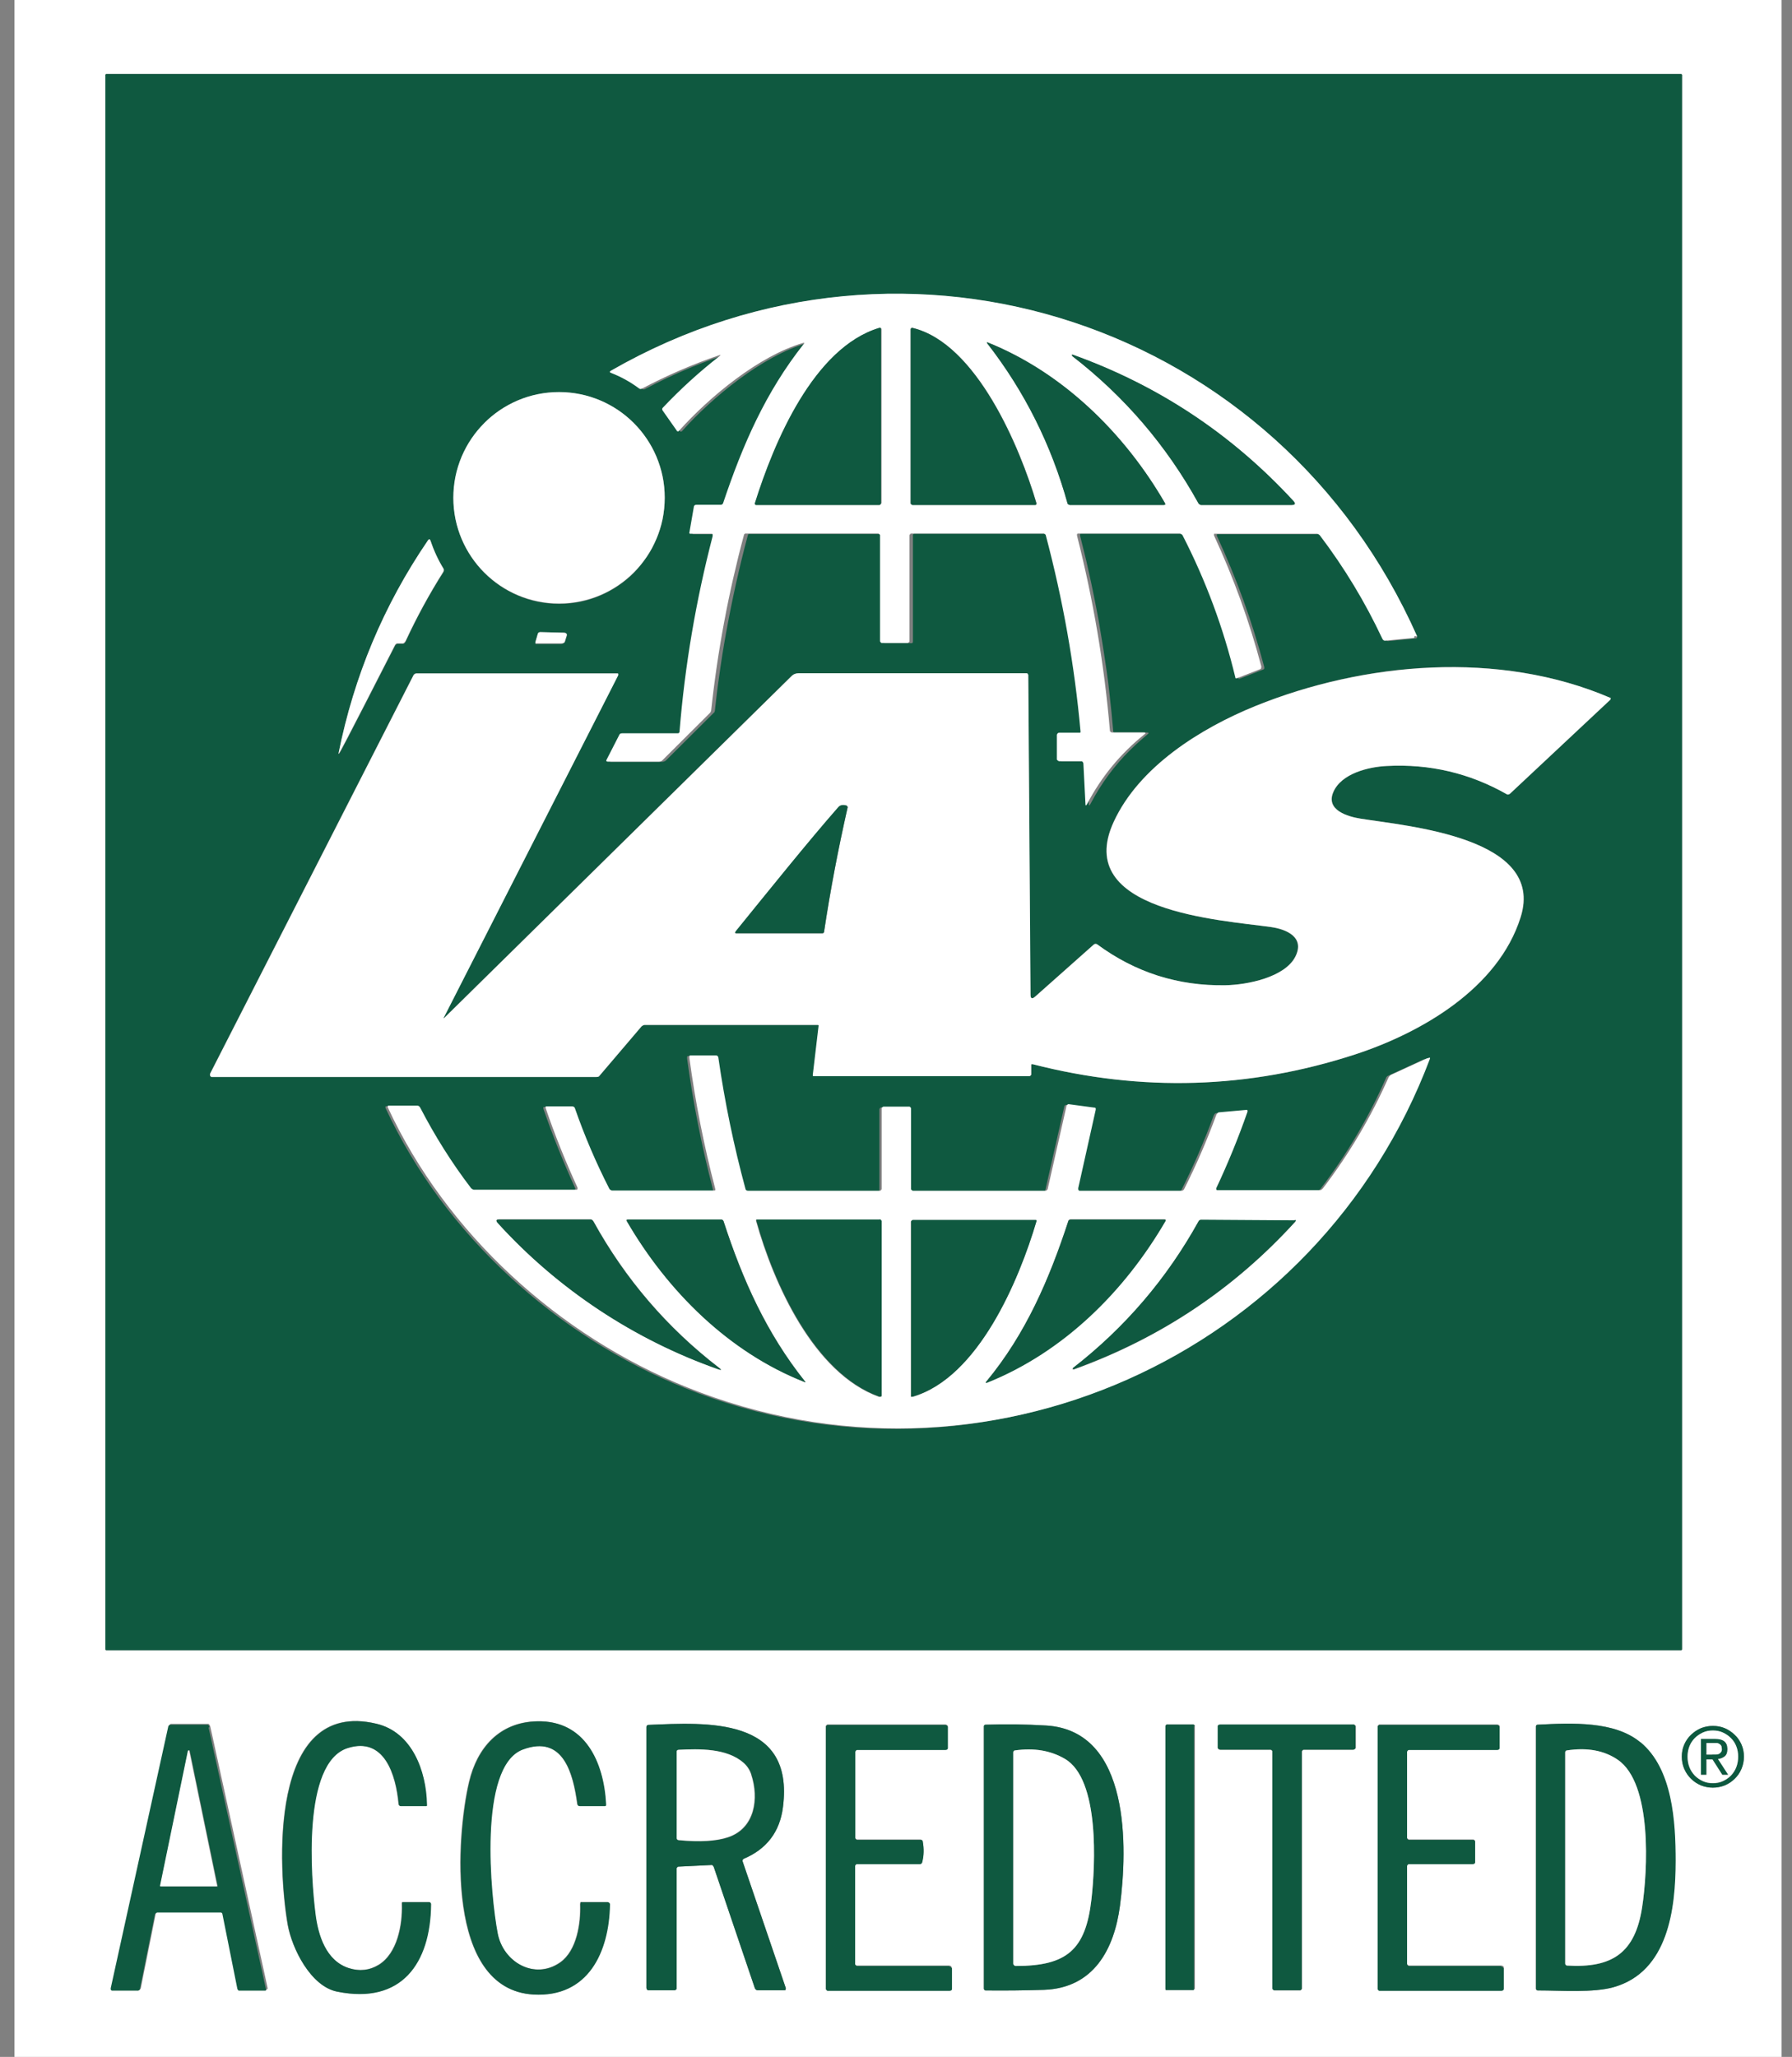
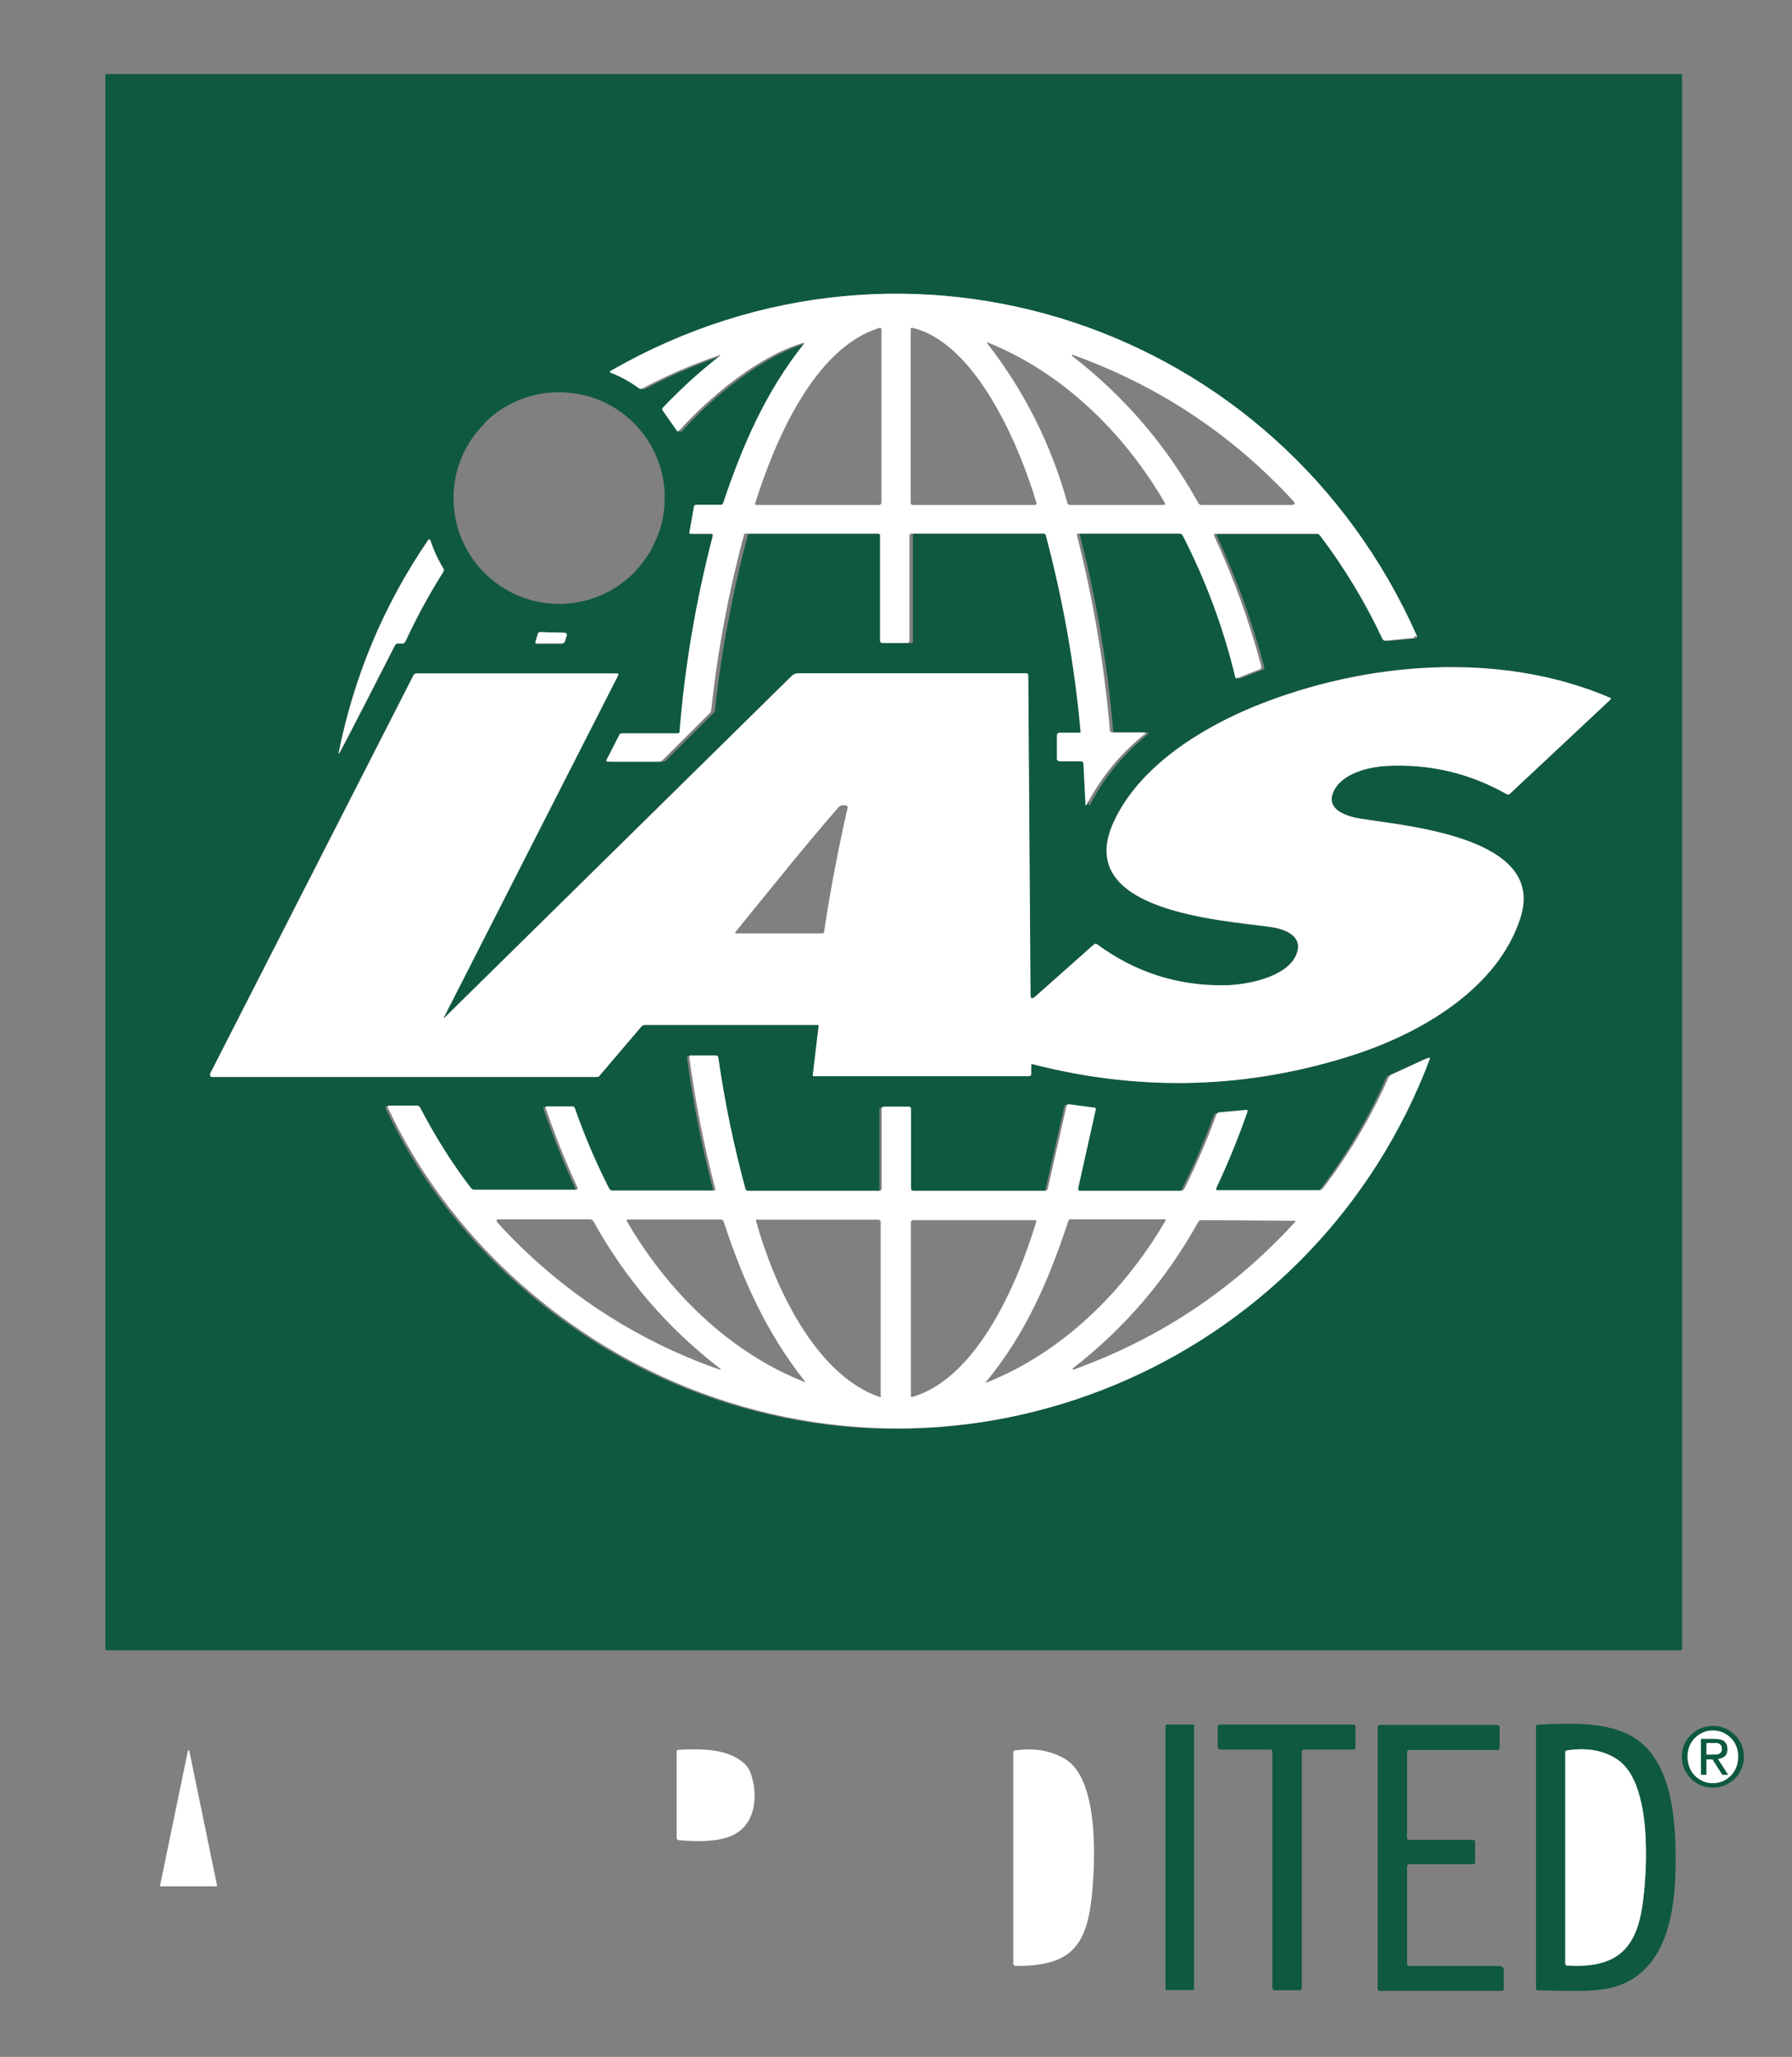
<svg xmlns="http://www.w3.org/2000/svg" width="61" height="70" viewBox="0 0 61 70" fill="none">
  <rect x="0" y="0" width="61" height="70" fill="#808080" stroke="none" />
  <g clip-path="url(#clip0_147_1105)">
-     <path d="M0.493 0V70H60.644V0H0.493ZM59.279 60.2C59.223 60.326 59.146 60.438 59.048 60.536C58.95 60.634 58.845 60.704 58.712 60.76C58.586 60.809 58.446 60.837 58.306 60.837C58.166 60.837 58.026 60.809 57.9 60.76C57.774 60.704 57.662 60.634 57.564 60.536C57.466 60.445 57.389 60.333 57.333 60.2C57.277 60.074 57.249 59.934 57.249 59.78C57.249 59.626 57.277 59.493 57.333 59.367C57.389 59.241 57.466 59.129 57.564 59.038C57.662 58.947 57.774 58.87 57.9 58.814C58.026 58.758 58.166 58.737 58.306 58.737C58.446 58.737 58.586 58.765 58.712 58.814C58.838 58.87 58.95 58.94 59.048 59.038C59.146 59.129 59.223 59.241 59.279 59.367C59.335 59.493 59.363 59.633 59.363 59.78C59.363 59.927 59.335 60.074 59.279 60.2ZM3.587 56.133V2.548C3.587 2.548 3.601 2.52 3.615 2.52H57.228C57.228 2.52 57.256 2.534 57.256 2.548V56.133C57.256 56.133 57.242 56.161 57.228 56.161H3.615C3.615 56.161 3.587 56.147 3.587 56.133ZM9.082 67.704C9.082 67.704 9.082 67.704 9.082 67.711C9.082 67.711 9.082 67.711 9.075 67.718C9.075 67.718 9.068 67.718 9.061 67.725C9.061 67.725 9.054 67.725 9.047 67.725H8.158C8.158 67.725 8.116 67.697 8.109 67.669L7.598 65.114C7.598 65.114 7.57 65.065 7.556 65.065H5.386C5.344 65.065 5.309 65.086 5.302 65.121L4.791 67.669C4.791 67.669 4.763 67.725 4.735 67.725H3.846C3.846 67.725 3.804 67.704 3.797 67.676C3.797 67.676 3.797 67.662 3.797 67.655C3.797 67.655 3.797 67.641 3.797 67.634L5.757 58.723C5.757 58.723 5.792 58.667 5.82 58.667H7.101C7.101 58.667 7.143 58.702 7.157 58.751L9.11 67.655C9.11 67.655 9.11 67.676 9.11 67.683L9.082 67.704ZM14.661 64.806C14.64 66.815 13.653 68.215 11.469 67.774C10.573 67.592 9.936 66.304 9.789 65.506C9.467 63.658 9.103 57.771 12.813 58.66C14.017 58.947 14.5 60.256 14.521 61.404C14.521 61.404 14.521 61.411 14.521 61.418C14.521 61.418 14.521 61.425 14.521 61.432C14.521 61.432 14.521 61.432 14.521 61.439C14.521 61.439 14.521 61.439 14.521 61.446C14.521 61.453 14.507 61.46 14.5 61.46C14.5 61.46 14.493 61.46 14.486 61.46H13.625C13.625 61.46 13.562 61.432 13.562 61.397C13.471 60.382 13.072 59.087 11.819 59.486C10.265 59.983 10.573 63.91 10.727 65.128C10.818 65.856 11.077 66.724 11.868 66.976C12.232 67.095 12.575 67.053 12.883 66.864C13.52 66.479 13.695 65.506 13.674 64.806C13.674 64.806 13.674 64.792 13.674 64.785C13.674 64.778 13.674 64.764 13.674 64.757C13.674 64.743 13.688 64.729 13.695 64.729H14.605C14.605 64.729 14.605 64.729 14.612 64.729C14.633 64.729 14.647 64.764 14.647 64.799L14.661 64.806ZM20.751 64.806C20.723 66.43 20.016 67.977 18.147 67.872C15.137 67.697 15.529 62.461 15.963 60.634C16.236 59.479 16.992 58.604 18.273 58.576C19.911 58.541 20.541 59.962 20.618 61.383C20.618 61.397 20.618 61.404 20.618 61.418C20.618 61.418 20.618 61.432 20.618 61.439C20.611 61.453 20.597 61.46 20.583 61.46H19.722C19.687 61.46 19.652 61.432 19.645 61.39C19.505 60.361 19.169 59.01 17.783 59.535C16.25 60.109 16.691 64.554 16.929 65.786C17.118 66.78 18.196 67.389 19.064 66.78C19.631 66.381 19.764 65.457 19.743 64.806C19.743 64.785 19.743 64.771 19.75 64.757C19.75 64.757 19.75 64.75 19.75 64.743C19.75 64.743 19.764 64.736 19.764 64.729C19.764 64.729 19.764 64.729 19.771 64.729H20.667C20.667 64.729 20.674 64.729 20.681 64.729C20.709 64.729 20.73 64.764 20.73 64.799L20.751 64.806ZM26.715 67.732H26.701H25.784C25.749 67.732 25.707 67.697 25.693 67.655L24.3 63.546C24.286 63.497 24.258 63.469 24.237 63.469L23.089 63.525C23.089 63.525 23.033 63.553 23.033 63.581V67.676C23.033 67.676 23.005 67.732 22.977 67.732H22.06C22.06 67.732 22.004 67.69 22.004 67.648V58.772C22.004 58.737 22.032 58.702 22.067 58.702C24.048 58.618 27.051 58.415 26.652 61.502C26.54 62.342 26.099 62.923 25.315 63.259C25.28 63.273 25.259 63.301 25.273 63.329L26.75 67.662C26.75 67.662 26.75 67.725 26.722 67.739L26.715 67.732ZM32.399 67.683C32.399 67.683 32.357 67.739 32.315 67.739H28.164C28.164 67.739 28.108 67.711 28.108 67.683V58.744C28.108 58.744 28.136 58.688 28.164 58.688H32.175C32.224 58.688 32.259 58.716 32.259 58.744V59.486C32.259 59.486 32.217 59.542 32.175 59.542H29.165C29.165 59.542 29.109 59.57 29.109 59.598V62.545C29.109 62.545 29.137 62.601 29.165 62.601H31.342C31.342 62.601 31.398 62.622 31.405 62.657C31.454 62.902 31.447 63.14 31.384 63.371C31.377 63.406 31.342 63.427 31.307 63.427H29.158C29.158 63.427 29.102 63.455 29.102 63.483V66.836C29.102 66.836 29.13 66.892 29.158 66.892H32.308C32.357 66.892 32.392 66.92 32.392 66.948V67.662L32.399 67.683ZM38.125 64.848C37.929 66.339 37.229 67.655 35.542 67.718C34.877 67.739 34.212 67.746 33.547 67.739C33.519 67.739 33.491 67.718 33.491 67.683V58.744C33.491 58.744 33.519 58.695 33.547 58.695C34.24 58.674 34.933 58.681 35.612 58.723C38.503 58.898 38.377 62.923 38.125 64.848ZM40.645 67.69C40.645 67.69 40.645 67.718 40.631 67.725C40.631 67.725 40.631 67.725 40.624 67.725H40.61H39.707C39.707 67.725 39.693 67.725 39.686 67.725C39.679 67.718 39.672 67.704 39.672 67.69V58.737C39.672 58.737 39.693 58.688 39.721 58.688H40.624C40.624 58.688 40.673 58.709 40.673 58.737V67.69H40.645ZM46.147 59.493C46.147 59.493 46.105 59.549 46.063 59.549H44.376C44.376 59.549 44.32 59.577 44.32 59.605V67.683C44.32 67.683 44.292 67.739 44.264 67.739H43.375C43.375 67.739 43.319 67.711 43.319 67.683V59.605C43.319 59.605 43.291 59.549 43.263 59.549H41.541C41.492 59.549 41.457 59.521 41.457 59.493V58.751C41.457 58.751 41.499 58.695 41.541 58.695H46.098C46.098 58.695 46.154 58.723 46.154 58.751V59.493H46.147ZM51.187 67.683C51.187 67.683 51.145 67.739 51.103 67.739H46.952C46.952 67.739 46.896 67.711 46.896 67.683V58.744C46.896 58.744 46.924 58.688 46.952 58.688H50.963C51.012 58.688 51.047 58.716 51.047 58.744V59.486C51.047 59.486 51.005 59.542 50.963 59.542H47.953C47.953 59.542 47.897 59.57 47.897 59.598V62.545C47.897 62.545 47.925 62.601 47.953 62.601H50.158C50.158 62.601 50.214 62.629 50.214 62.657V63.371C50.214 63.371 50.172 63.427 50.13 63.427H47.953C47.953 63.427 47.897 63.455 47.897 63.483V66.836C47.897 66.836 47.925 66.892 47.953 66.892H51.103C51.152 66.892 51.187 66.92 51.187 66.948V67.662V67.683ZM54.925 67.627C54.225 67.823 53.161 67.739 52.335 67.739C52.3 67.739 52.279 67.711 52.279 67.683V58.744C52.279 58.744 52.307 58.695 52.335 58.695C53.532 58.632 54.96 58.569 55.828 59.29C56.927 60.193 57.025 62.02 57.025 63.322C57.025 64.96 56.773 67.102 54.918 67.627H54.925Z" fill="white" />
    <path d="M57.235 2.52H3.615C3.615 2.52 3.587 2.534 3.587 2.548V56.133C3.587 56.133 3.601 56.161 3.615 56.161H57.228C57.228 56.161 57.256 56.147 57.256 56.133V2.548C57.256 2.548 57.242 2.52 57.228 2.52H57.235ZM20.8 12.614C30.915 6.811 43.529 11.032 48.24 21.658V21.672C48.24 21.679 48.24 21.693 48.233 21.7C48.233 21.7 48.233 21.707 48.226 21.714C48.226 21.714 48.212 21.721 48.205 21.728C48.205 21.728 48.191 21.728 48.184 21.728L47.239 21.819C47.239 21.819 47.176 21.798 47.155 21.756C46.574 20.51 45.86 19.334 45.027 18.235C44.999 18.2 44.964 18.179 44.943 18.179H41.45C41.45 18.179 41.436 18.179 41.429 18.179C41.429 18.179 41.429 18.186 41.422 18.193C41.422 18.193 41.422 18.193 41.422 18.2C41.422 18.2 41.422 18.207 41.422 18.214C41.422 18.214 41.422 18.214 41.422 18.221C41.422 18.221 41.422 18.228 41.422 18.235C42.087 19.67 42.626 21.154 43.032 22.687C43.046 22.729 43.032 22.771 43.018 22.778L42.192 23.1C42.192 23.1 42.192 23.1 42.178 23.1H42.164C42.164 23.1 42.164 23.1 42.157 23.1C42.157 23.1 42.157 23.1 42.157 23.093C42.157 23.093 42.157 23.093 42.15 23.079C42.15 23.079 42.15 23.079 42.15 23.072C42.15 23.072 42.15 23.072 42.15 23.065C41.744 21.378 41.142 19.768 40.351 18.221C40.351 18.214 40.344 18.207 40.337 18.2C40.316 18.179 40.295 18.165 40.267 18.165H36.802C36.802 18.165 36.795 18.165 36.788 18.165C36.788 18.165 36.788 18.165 36.781 18.165C36.781 18.165 36.774 18.172 36.767 18.179C36.767 18.179 36.767 18.186 36.767 18.193C36.767 18.193 36.767 18.207 36.767 18.214C36.767 18.214 36.767 18.228 36.767 18.235C36.837 18.508 36.9 18.781 36.97 19.054C37.096 19.6 37.215 20.153 37.32 20.706C37.376 20.979 37.425 21.259 37.467 21.532C37.516 21.812 37.558 22.085 37.6 22.365C37.621 22.505 37.642 22.645 37.663 22.785C37.705 23.065 37.74 23.345 37.768 23.618C37.817 24.038 37.859 24.458 37.894 24.878C37.894 24.885 37.894 24.892 37.894 24.899C37.894 24.913 37.908 24.92 37.922 24.927C37.922 24.927 37.936 24.927 37.943 24.927H39.028C39.105 24.927 39.119 24.948 39.063 24.99C39.014 25.032 38.965 25.074 38.916 25.116C38.769 25.242 38.622 25.375 38.489 25.508C37.936 26.047 37.481 26.67 37.117 27.363C37.082 27.426 37.068 27.426 37.061 27.363L36.991 25.991C36.991 25.991 36.991 25.97 36.991 25.956C36.991 25.942 36.977 25.928 36.97 25.921C36.97 25.921 36.97 25.921 36.963 25.914C36.963 25.914 36.949 25.914 36.942 25.914H36.172C36.172 25.914 36.151 25.914 36.137 25.914C36.123 25.914 36.109 25.9 36.102 25.893C36.095 25.886 36.088 25.872 36.088 25.858V25.025C36.088 24.976 36.13 24.941 36.172 24.941H36.858C36.858 24.941 36.865 24.941 36.872 24.941C36.872 24.941 36.872 24.941 36.879 24.934C36.879 24.934 36.879 24.927 36.886 24.92C36.886 24.92 36.886 24.906 36.886 24.899C36.676 22.638 36.284 20.412 35.703 18.214C35.703 18.207 35.703 18.2 35.696 18.193C35.696 18.193 35.689 18.179 35.682 18.179C35.668 18.172 35.661 18.165 35.647 18.165H31.125C31.125 18.165 31.09 18.172 31.076 18.193C31.076 18.193 31.076 18.193 31.076 18.2C31.076 18.2 31.076 18.214 31.076 18.221V21.833C31.076 21.833 31.076 21.861 31.062 21.875C31.062 21.875 31.055 21.882 31.048 21.889C31.048 21.889 31.034 21.889 31.027 21.889H30.138C30.138 21.889 30.124 21.889 30.117 21.889C30.117 21.889 30.103 21.889 30.103 21.875C30.103 21.875 30.096 21.868 30.089 21.861C30.089 21.861 30.089 21.847 30.089 21.84V18.228C30.089 18.228 30.061 18.172 30.033 18.172H25.504C25.504 18.172 25.497 18.172 25.49 18.172C25.49 18.172 25.483 18.172 25.476 18.179C25.476 18.179 25.462 18.193 25.462 18.2C25.462 18.2 25.462 18.214 25.455 18.221C25.161 19.32 24.916 20.433 24.713 21.553C24.622 22.05 24.545 22.547 24.475 23.051C24.419 23.429 24.377 23.8 24.335 24.178C24.335 24.192 24.335 24.206 24.321 24.227C24.321 24.241 24.307 24.255 24.293 24.262L22.655 25.893C22.655 25.893 22.592 25.928 22.543 25.928H20.821C20.821 25.928 20.807 25.928 20.8 25.928C20.8 25.928 20.786 25.928 20.779 25.921C20.779 25.921 20.772 25.921 20.765 25.914C20.765 25.914 20.765 25.914 20.758 25.9C20.758 25.9 20.758 25.9 20.758 25.893C20.758 25.893 20.758 25.879 20.758 25.872L21.206 24.997C21.206 24.997 21.213 24.983 21.22 24.983C21.22 24.983 21.234 24.976 21.241 24.969C21.255 24.969 21.269 24.962 21.283 24.962H21.297H23.187C23.187 24.962 23.201 24.962 23.208 24.962C23.208 24.962 23.222 24.962 23.222 24.948C23.222 24.948 23.229 24.941 23.236 24.934C23.236 24.934 23.236 24.92 23.236 24.913C23.425 22.666 23.796 20.447 24.363 18.263C24.363 18.263 24.363 18.256 24.363 18.249C24.363 18.249 24.363 18.221 24.363 18.214C24.363 18.214 24.363 18.207 24.363 18.2C24.363 18.2 24.363 18.193 24.356 18.186C24.356 18.186 24.349 18.186 24.342 18.179C24.342 18.179 24.342 18.179 24.335 18.179H23.621C23.621 18.179 23.621 18.179 23.614 18.179C23.614 18.179 23.6 18.179 23.593 18.179C23.593 18.179 23.586 18.179 23.579 18.172C23.579 18.172 23.579 18.165 23.572 18.158C23.572 18.158 23.572 18.151 23.572 18.144C23.572 18.144 23.572 18.144 23.572 18.137L23.726 17.248C23.726 17.248 23.733 17.227 23.74 17.213C23.74 17.213 23.74 17.213 23.747 17.206C23.761 17.199 23.782 17.192 23.803 17.192H24.636C24.671 17.192 24.699 17.171 24.713 17.136C25.378 15.155 26.162 13.363 27.464 11.711C27.471 11.697 27.478 11.69 27.478 11.683C27.478 11.676 27.471 11.676 27.443 11.683C25.938 12.124 24.244 13.524 23.215 14.672C23.215 14.672 23.215 14.672 23.208 14.679C23.208 14.679 23.201 14.679 23.194 14.686C23.194 14.686 23.18 14.686 23.173 14.686C23.166 14.686 23.159 14.686 23.159 14.686L22.662 13.979C22.662 13.979 22.648 13.951 22.648 13.944C22.648 13.93 22.648 13.923 22.648 13.909C22.648 13.902 22.648 13.895 22.662 13.888C22.809 13.727 22.963 13.573 23.124 13.419C23.278 13.265 23.439 13.118 23.6 12.971C23.761 12.824 23.922 12.684 24.09 12.537C24.258 12.397 24.426 12.257 24.601 12.124C24.608 12.117 24.615 12.11 24.622 12.103C24.636 12.089 24.622 12.082 24.587 12.103C23.684 12.411 22.809 12.789 21.962 13.237C21.927 13.258 21.885 13.258 21.864 13.237C21.682 13.097 21.486 12.978 21.283 12.873C21.157 12.81 21.038 12.754 20.905 12.705C20.905 12.705 20.891 12.705 20.884 12.698C20.87 12.698 20.863 12.684 20.863 12.684C20.856 12.67 20.863 12.649 20.898 12.628L20.8 12.614ZM16.488 14.399C16.628 14.259 16.782 14.126 16.95 14.007C16.971 13.993 16.999 13.972 17.02 13.958C17.069 13.923 17.118 13.895 17.167 13.867C17.244 13.825 17.314 13.783 17.398 13.741C17.447 13.713 17.503 13.692 17.552 13.664C18 13.461 18.504 13.349 19.029 13.349C19.554 13.349 20.058 13.461 20.513 13.664C20.569 13.685 20.618 13.713 20.667 13.741C20.744 13.783 20.821 13.825 20.898 13.867C20.947 13.895 20.996 13.93 21.045 13.958C21.066 13.972 21.094 13.993 21.115 14.007C21.535 14.308 21.892 14.7 22.151 15.148C22.165 15.176 22.179 15.197 22.193 15.225C22.263 15.351 22.326 15.484 22.375 15.617C22.396 15.673 22.417 15.729 22.438 15.785C22.466 15.869 22.494 15.953 22.515 16.037C22.529 16.093 22.543 16.156 22.557 16.212C22.606 16.45 22.627 16.688 22.627 16.94C22.627 17.192 22.599 17.43 22.557 17.668C22.543 17.724 22.529 17.787 22.515 17.843C22.494 17.927 22.466 18.011 22.438 18.095C22.417 18.151 22.396 18.207 22.375 18.263C22.319 18.396 22.256 18.529 22.193 18.662C22.179 18.69 22.165 18.711 22.151 18.739C21.99 19.012 21.794 19.271 21.577 19.495C20.926 20.146 20.03 20.552 19.036 20.552C17.048 20.552 15.438 18.942 15.438 16.954C15.438 15.96 15.837 15.064 16.495 14.413L16.488 14.399ZM18.224 21.854L18.308 21.567C18.308 21.567 18.35 21.511 18.392 21.511L19.197 21.532C19.239 21.532 19.281 21.553 19.295 21.588C19.295 21.588 19.295 21.588 19.295 21.602C19.295 21.602 19.295 21.609 19.295 21.616C19.295 21.616 19.295 21.63 19.295 21.637L19.225 21.861C19.225 21.861 19.169 21.917 19.106 21.917H18.245C18.245 21.917 18.245 21.917 18.238 21.917C18.238 21.917 18.238 21.917 18.231 21.917C18.231 21.917 18.231 21.917 18.231 21.91C18.231 21.91 18.231 21.903 18.231 21.896C18.231 21.889 18.231 21.882 18.231 21.882L18.224 21.854ZM11.525 25.634C12.05 23.016 13.058 20.601 14.563 18.396C14.605 18.333 14.64 18.34 14.661 18.417C14.773 18.746 14.92 19.061 15.102 19.362C15.123 19.39 15.116 19.432 15.095 19.474C14.612 20.23 14.185 21.014 13.814 21.826C13.793 21.875 13.758 21.91 13.73 21.91H13.527C13.527 21.91 13.471 21.938 13.45 21.973C13.282 22.295 11.574 25.662 11.539 25.662H11.532C11.532 25.662 11.532 25.655 11.532 25.648L11.525 25.634ZM48.597 36.057C44.775 46.179 33.4 51.289 23.313 47.236C18.945 45.479 15.123 42.021 13.121 37.702C13.121 37.702 13.121 37.688 13.121 37.681C13.121 37.681 13.121 37.674 13.121 37.667C13.121 37.66 13.128 37.646 13.142 37.646C13.142 37.646 13.149 37.646 13.156 37.646H14.129C14.171 37.646 14.206 37.674 14.227 37.716C14.724 38.682 15.305 39.592 15.956 40.453C15.984 40.488 16.019 40.509 16.047 40.509H19.54C19.54 40.509 19.554 40.509 19.561 40.509C19.561 40.509 19.568 40.509 19.575 40.495C19.575 40.495 19.575 40.488 19.582 40.481C19.582 40.481 19.582 40.467 19.582 40.46C19.582 40.46 19.582 40.446 19.582 40.439C19.176 39.55 18.812 38.647 18.497 37.73C18.497 37.73 18.497 37.716 18.497 37.709C18.497 37.709 18.497 37.688 18.497 37.681C18.497 37.681 18.497 37.681 18.497 37.674C18.497 37.674 18.497 37.674 18.504 37.674C18.504 37.674 18.511 37.674 18.518 37.674H19.407C19.442 37.674 19.477 37.695 19.491 37.73C19.82 38.675 20.212 39.585 20.667 40.481C20.688 40.516 20.716 40.537 20.751 40.537H24.244C24.244 40.537 24.244 40.537 24.251 40.537C24.251 40.537 24.258 40.537 24.265 40.53C24.265 40.53 24.265 40.523 24.272 40.516V40.502C24.272 40.502 24.272 40.495 24.272 40.488C23.887 39.018 23.593 37.534 23.39 36.029C23.39 36.015 23.39 36.001 23.39 35.987C23.39 35.987 23.39 35.98 23.39 35.973C23.39 35.973 23.39 35.966 23.39 35.959C23.39 35.959 23.39 35.959 23.397 35.952C23.397 35.952 23.411 35.945 23.418 35.938C23.418 35.938 23.418 35.938 23.432 35.938C23.432 35.938 23.432 35.938 23.439 35.938H24.3C24.342 35.938 24.37 35.98 24.377 36.029C24.594 37.541 24.895 39.025 25.301 40.495C25.308 40.53 25.343 40.551 25.385 40.551H29.879C29.879 40.551 29.935 40.523 29.935 40.495V37.744C29.935 37.744 29.963 37.688 29.991 37.688H30.88C30.88 37.688 30.936 37.716 30.936 37.744V40.495C30.936 40.495 30.964 40.551 30.992 40.551H35.514C35.514 40.551 35.577 40.53 35.584 40.502L36.228 37.66C36.235 37.625 36.263 37.597 36.291 37.604L37.18 37.723C37.187 37.723 37.201 37.73 37.201 37.737C37.201 37.737 37.201 37.744 37.208 37.751C37.208 37.765 37.215 37.779 37.208 37.793L36.613 40.46C36.613 40.46 36.613 40.474 36.613 40.481C36.613 40.481 36.613 40.495 36.613 40.502C36.613 40.523 36.634 40.544 36.655 40.551C36.655 40.551 36.662 40.551 36.669 40.551H40.134C40.134 40.551 40.197 40.53 40.218 40.495C40.631 39.676 40.995 38.836 41.31 37.975C41.331 37.926 41.359 37.891 41.387 37.884L42.332 37.8C42.332 37.8 42.367 37.807 42.374 37.821C42.374 37.821 42.374 37.821 42.374 37.828C42.374 37.828 42.374 37.835 42.374 37.842C42.374 37.842 42.374 37.856 42.374 37.863C42.066 38.752 41.716 39.62 41.31 40.467C41.31 40.474 41.31 40.481 41.31 40.488V40.502C41.31 40.516 41.324 40.523 41.338 40.53C41.338 40.53 41.352 40.53 41.359 40.53H44.852C44.852 40.53 44.915 40.502 44.95 40.46C45.839 39.298 46.588 38.038 47.176 36.694C47.19 36.652 47.218 36.624 47.253 36.61L48.471 36.05C48.506 36.036 48.52 36.05 48.506 36.085L48.597 36.057ZM54.827 23.8C54.827 23.8 54.827 23.807 54.82 23.814L51.404 27.013C51.404 27.013 51.334 27.048 51.306 27.034C50.039 26.313 48.674 25.991 47.211 26.068C46.588 26.103 45.664 26.32 45.391 26.957C45.125 27.573 45.888 27.797 46.315 27.86C47.932 28.119 52.622 28.497 51.768 31.213C51.005 33.642 48.373 35.154 46.119 35.889C42.528 37.058 38.874 37.17 35.164 36.218H35.15H35.136C35.136 36.218 35.129 36.218 35.122 36.218C35.122 36.218 35.122 36.218 35.115 36.218C35.115 36.218 35.115 36.218 35.108 36.232C35.108 36.232 35.108 36.239 35.108 36.246C35.108 36.246 35.108 36.246 35.108 36.253V36.568C35.108 36.568 35.087 36.624 35.052 36.624H27.716C27.716 36.624 27.709 36.624 27.702 36.624C27.695 36.624 27.688 36.61 27.681 36.603V36.589L27.877 34.923C27.877 34.909 27.877 34.895 27.863 34.881C27.863 34.881 27.863 34.881 27.856 34.881C27.856 34.881 27.849 34.881 27.842 34.881C27.842 34.881 27.835 34.881 27.828 34.881C27.828 34.881 27.821 34.881 27.814 34.881H21.941C21.941 34.881 21.871 34.895 21.843 34.93L20.394 36.631C20.394 36.631 20.345 36.652 20.303 36.652H7.234C7.234 36.652 7.22 36.652 7.206 36.652H7.192C7.185 36.652 7.178 36.645 7.171 36.638C7.171 36.638 7.164 36.631 7.157 36.624C7.15 36.61 7.143 36.589 7.143 36.575C7.143 36.561 7.143 36.547 7.15 36.533L14.073 22.974C14.094 22.939 14.122 22.918 14.157 22.918H21.003C21.003 22.918 21.01 22.918 21.017 22.918C21.024 22.918 21.031 22.925 21.038 22.932C21.038 22.932 21.038 22.939 21.038 22.946C21.038 22.946 21.038 22.953 21.038 22.96C21.038 22.967 21.038 22.967 21.038 22.974C21.038 22.974 21.038 22.974 21.038 22.981L15.102 34.629C15.088 34.664 15.088 34.671 15.116 34.643L26.932 23.016C26.995 22.953 27.086 22.911 27.184 22.911H34.947C34.947 22.911 34.996 22.939 34.996 22.967L35.073 33.852C35.073 33.985 35.129 34.006 35.234 33.915L37.236 32.137C37.236 32.137 37.306 32.109 37.341 32.137C38.636 33.089 40.092 33.558 41.709 33.53C42.465 33.516 43.732 33.257 44.089 32.557C44.425 31.892 43.774 31.626 43.256 31.549C41.597 31.311 36.487 31.038 37.908 27.965C38.769 26.103 40.855 24.787 42.738 24.024C46.413 22.533 51.019 22.113 54.813 23.751C54.813 23.751 54.82 23.751 54.827 23.758C54.827 23.758 54.827 23.758 54.827 23.765C54.827 23.765 54.827 23.765 54.827 23.772C54.827 23.772 54.827 23.779 54.827 23.786V23.8Z" fill="#0F5940" />
    <path d="M48.24 21.658C43.529 11.025 30.915 6.804 20.8 12.614C20.744 12.642 20.744 12.67 20.8 12.691C21.143 12.824 21.458 12.999 21.759 13.223C21.787 13.244 21.822 13.244 21.857 13.223C22.704 12.775 23.579 12.397 24.482 12.089C24.538 12.075 24.538 12.082 24.496 12.117C23.803 12.656 23.159 13.244 22.557 13.881C22.536 13.902 22.536 13.944 22.557 13.972L23.054 14.679C23.054 14.679 23.061 14.679 23.068 14.679C23.068 14.679 23.082 14.679 23.089 14.679C23.096 14.679 23.103 14.679 23.11 14.665C23.11 14.665 23.11 14.665 23.117 14.658C24.146 13.51 25.84 12.103 27.345 11.669C27.38 11.662 27.387 11.669 27.366 11.697C26.057 13.349 25.28 15.141 24.615 17.122C24.601 17.157 24.573 17.178 24.538 17.178H23.705C23.663 17.178 23.628 17.199 23.621 17.234L23.467 18.123C23.467 18.123 23.467 18.123 23.467 18.13C23.467 18.13 23.467 18.137 23.467 18.144C23.467 18.144 23.467 18.151 23.474 18.158C23.474 18.158 23.474 18.158 23.488 18.165C23.488 18.165 23.502 18.165 23.509 18.165C23.509 18.165 23.509 18.165 23.516 18.165H24.23C24.23 18.165 24.23 18.165 24.237 18.165C24.237 18.165 24.244 18.165 24.251 18.172C24.251 18.172 24.251 18.179 24.258 18.186C24.258 18.186 24.258 18.193 24.258 18.2C24.258 18.2 24.258 18.214 24.258 18.221C24.258 18.221 24.258 18.228 24.258 18.235C24.258 18.235 24.258 18.242 24.258 18.249C23.691 20.433 23.313 22.645 23.131 24.899C23.131 24.934 23.103 24.955 23.075 24.955H21.185C21.136 24.955 21.101 24.969 21.087 24.997L20.639 25.872C20.639 25.872 20.639 25.879 20.639 25.886C20.639 25.886 20.639 25.886 20.639 25.893C20.639 25.893 20.639 25.9 20.646 25.907C20.646 25.907 20.653 25.914 20.66 25.914C20.66 25.914 20.674 25.914 20.681 25.921C20.681 25.921 20.695 25.921 20.702 25.921H22.424C22.473 25.921 22.508 25.907 22.536 25.886L24.174 24.255C24.174 24.255 24.209 24.206 24.209 24.171C24.426 22.155 24.797 20.174 25.322 18.214C25.329 18.179 25.35 18.158 25.378 18.158H29.9C29.9 18.158 29.956 18.186 29.956 18.214V21.826C29.956 21.826 29.984 21.882 30.012 21.882H30.901C30.901 21.882 30.957 21.854 30.957 21.826V18.214C30.957 18.214 30.985 18.158 31.013 18.158H35.535C35.535 18.158 35.591 18.179 35.598 18.214C36.179 20.405 36.578 22.631 36.781 24.892C36.781 24.892 36.781 24.906 36.781 24.913C36.781 24.913 36.781 24.927 36.774 24.927C36.774 24.927 36.774 24.927 36.767 24.934C36.767 24.934 36.767 24.934 36.76 24.934C36.76 24.934 36.753 24.934 36.746 24.934H36.06C36.011 24.934 35.976 24.976 35.976 25.018V25.851C35.976 25.851 36.018 25.907 36.06 25.907H36.83C36.83 25.907 36.879 25.942 36.879 25.991L36.949 27.363C36.949 27.426 36.97 27.426 37.005 27.363C37.488 26.439 38.139 25.648 38.958 24.99C39.014 24.948 39 24.927 38.923 24.927H37.838C37.838 24.927 37.782 24.899 37.782 24.871C37.593 22.624 37.215 20.412 36.662 18.228V18.214C36.662 18.214 36.662 18.2 36.662 18.193V18.179C36.662 18.179 36.669 18.172 36.676 18.165C36.676 18.165 36.683 18.165 36.69 18.158C36.69 18.158 36.697 18.158 36.704 18.158H40.169C40.169 18.158 40.232 18.179 40.253 18.214C41.044 19.754 41.646 21.371 42.052 23.058V23.065C42.052 23.065 42.052 23.072 42.059 23.079C42.059 23.079 42.059 23.086 42.066 23.086C42.066 23.086 42.073 23.086 42.08 23.086H42.094L42.92 22.764C42.92 22.764 42.941 22.715 42.934 22.673C42.528 21.14 41.989 19.656 41.324 18.221C41.324 18.221 41.324 18.207 41.324 18.2C41.324 18.193 41.324 18.186 41.324 18.179C41.324 18.179 41.324 18.165 41.331 18.165C41.331 18.165 41.345 18.165 41.352 18.165H44.845C44.845 18.165 44.901 18.186 44.929 18.221C45.762 19.32 46.469 20.489 47.057 21.742C47.078 21.784 47.113 21.805 47.141 21.805L48.086 21.714C48.086 21.714 48.1 21.714 48.107 21.714C48.107 21.714 48.121 21.714 48.128 21.707C48.128 21.707 48.135 21.7 48.142 21.693C48.142 21.693 48.149 21.679 48.149 21.672C48.149 21.672 48.149 21.672 48.149 21.665C48.149 21.665 48.149 21.651 48.149 21.644L48.24 21.658ZM29.998 17.129C29.998 17.129 29.97 17.185 29.942 17.185H25.735C25.735 17.185 25.735 17.185 25.728 17.185C25.707 17.185 25.7 17.15 25.707 17.129C26.358 15.05 27.709 11.83 29.942 11.158C29.942 11.158 29.949 11.158 29.956 11.158C29.984 11.158 30.005 11.179 30.005 11.207V17.136L29.998 17.129ZM35.234 17.185H31.055C31.055 17.185 30.999 17.157 30.999 17.129V11.2C30.999 11.2 30.999 11.2 30.999 11.193C30.999 11.165 31.034 11.151 31.062 11.158C33.246 11.676 34.73 15.246 35.283 17.122C35.283 17.122 35.283 17.129 35.283 17.136C35.283 17.164 35.262 17.185 35.241 17.185H35.234ZM39.616 17.185H36.41C36.41 17.185 36.347 17.164 36.34 17.136C35.787 15.141 34.877 13.321 33.61 11.69C33.582 11.655 33.589 11.641 33.624 11.655C36.186 12.684 38.286 14.756 39.651 17.115C39.679 17.164 39.665 17.185 39.616 17.185ZM43.97 17.185H40.876C40.876 17.185 40.813 17.164 40.792 17.122C39.707 15.162 38.279 13.496 36.508 12.124C36.494 12.117 36.487 12.103 36.494 12.089V12.075V12.068C39.413 13.111 41.919 14.77 44.019 17.045C44.103 17.136 44.089 17.185 43.963 17.185H43.97Z" fill="white" />
-     <path d="M25.693 17.129C26.344 15.05 27.695 11.83 29.928 11.158C29.956 11.151 29.984 11.158 29.991 11.186C29.991 11.186 29.991 11.193 29.991 11.2V17.129C29.991 17.129 29.963 17.185 29.935 17.185H25.728C25.728 17.185 25.693 17.164 25.693 17.143C25.693 17.143 25.693 17.136 25.693 17.129ZM31.055 11.158C33.239 11.676 34.723 15.246 35.276 17.122C35.283 17.15 35.276 17.178 35.248 17.185C35.248 17.185 35.241 17.185 35.234 17.185H31.055C31.055 17.185 30.999 17.157 30.999 17.129V11.2C30.999 11.2 31.02 11.158 31.048 11.158C31.048 11.158 31.055 11.158 31.062 11.158H31.055ZM33.624 11.655C36.186 12.684 38.286 14.756 39.651 17.115C39.679 17.164 39.665 17.185 39.616 17.185H36.41C36.41 17.185 36.347 17.164 36.34 17.136C35.787 15.141 34.877 13.321 33.61 11.69C33.582 11.655 33.589 11.641 33.624 11.655ZM44.026 17.045C44.11 17.136 44.096 17.185 43.97 17.185H40.876C40.876 17.185 40.813 17.164 40.792 17.122C39.707 15.162 38.279 13.496 36.508 12.124C36.494 12.117 36.487 12.103 36.494 12.089V12.075V12.061C39.413 13.104 41.919 14.763 44.019 17.038L44.026 17.045Z" fill="#0F5940" />
-     <path d="M19.029 20.538C21.016 20.538 22.627 18.927 22.627 16.94C22.627 14.953 21.016 13.342 19.029 13.342C17.042 13.342 15.431 14.953 15.431 16.94C15.431 18.927 17.042 20.538 19.029 20.538Z" fill="white" />
    <path d="M54.834 23.772C54.834 23.772 54.834 23.772 54.834 23.765V23.758C54.834 23.758 54.827 23.758 54.82 23.751C51.026 22.12 46.42 22.54 42.745 24.024C40.862 24.787 38.776 26.096 37.915 27.965C36.494 31.031 41.604 31.311 43.263 31.549C43.781 31.619 44.432 31.885 44.096 32.557C43.739 33.257 42.472 33.516 41.716 33.53C40.099 33.558 38.65 33.096 37.348 32.137C37.313 32.116 37.271 32.116 37.243 32.137L35.241 33.915C35.136 34.006 35.08 33.992 35.08 33.852L35.003 22.967C35.003 22.967 34.982 22.911 34.954 22.911H27.191C27.093 22.911 27.002 22.946 26.939 23.016L15.123 34.643C15.123 34.643 15.088 34.664 15.109 34.629L21.045 22.981C21.045 22.981 21.045 22.981 21.045 22.974C21.045 22.974 21.045 22.974 21.045 22.96C21.045 22.946 21.045 22.953 21.045 22.946C21.045 22.946 21.045 22.939 21.045 22.932C21.045 22.925 21.038 22.918 21.024 22.918C21.024 22.918 21.017 22.918 21.01 22.918H14.164C14.164 22.918 14.101 22.939 14.08 22.974L7.157 36.533C7.157 36.533 7.15 36.561 7.15 36.575C7.15 36.596 7.15 36.61 7.164 36.624C7.164 36.624 7.171 36.631 7.178 36.638C7.178 36.638 7.192 36.652 7.199 36.652C7.199 36.652 7.206 36.652 7.213 36.652C7.22 36.652 7.227 36.652 7.241 36.652H20.296C20.338 36.652 20.373 36.645 20.387 36.631L21.836 34.93C21.836 34.93 21.899 34.881 21.934 34.881H27.814C27.814 34.881 27.821 34.881 27.828 34.881C27.828 34.881 27.835 34.881 27.842 34.881C27.842 34.881 27.842 34.881 27.849 34.881C27.863 34.888 27.87 34.909 27.863 34.923L27.667 36.582V36.603C27.667 36.61 27.674 36.624 27.688 36.624C27.688 36.624 27.695 36.624 27.702 36.624C27.702 36.624 27.709 36.624 27.716 36.624H35.045C35.045 36.624 35.101 36.596 35.101 36.568V36.253C35.101 36.253 35.101 36.253 35.101 36.246V36.232C35.101 36.232 35.101 36.225 35.108 36.218C35.108 36.218 35.108 36.218 35.115 36.218C35.115 36.218 35.122 36.218 35.129 36.218H35.143H35.157C38.867 37.17 42.514 37.058 46.112 35.889C48.366 35.154 50.998 33.642 51.761 31.213C52.615 28.497 47.925 28.119 46.308 27.86C45.881 27.79 45.118 27.573 45.384 26.957C45.657 26.32 46.588 26.096 47.204 26.068C48.667 25.991 50.032 26.313 51.299 27.034C51.327 27.048 51.362 27.041 51.397 27.013L54.813 23.814C54.813 23.814 54.82 23.807 54.82 23.8C54.82 23.8 54.82 23.793 54.82 23.786C54.82 23.786 54.82 23.779 54.82 23.772H54.834ZM28.85 27.496C28.528 28.924 28.269 30.275 28.052 31.71C28.052 31.745 28.024 31.766 27.989 31.766H25.07C25.021 31.766 25.007 31.745 25.042 31.71C26.19 30.296 27.499 28.665 28.542 27.475C28.605 27.405 28.696 27.384 28.815 27.419C28.843 27.426 28.864 27.461 28.857 27.496H28.85ZM19.295 21.602C19.295 21.602 19.295 21.595 19.295 21.588C19.281 21.553 19.246 21.532 19.197 21.532L18.392 21.511C18.35 21.511 18.315 21.532 18.308 21.567L18.224 21.854C18.224 21.854 18.224 21.861 18.224 21.868C18.224 21.868 18.224 21.882 18.224 21.889C18.224 21.889 18.224 21.889 18.224 21.896C18.224 21.896 18.224 21.896 18.231 21.896C18.231 21.896 18.231 21.896 18.245 21.896H19.106C19.162 21.896 19.211 21.875 19.225 21.84L19.295 21.616C19.295 21.616 19.295 21.602 19.295 21.595C19.295 21.595 19.295 21.588 19.295 21.581V21.602ZM15.102 19.362C14.92 19.068 14.773 18.753 14.661 18.417C14.633 18.34 14.605 18.333 14.563 18.396C13.058 20.601 12.05 23.016 11.525 25.634V25.648C11.525 25.648 11.525 25.648 11.532 25.648C11.567 25.648 13.275 22.281 13.443 21.959C13.464 21.917 13.492 21.896 13.52 21.896H13.723C13.723 21.896 13.786 21.861 13.807 21.812C14.185 21 14.612 20.216 15.088 19.46C15.109 19.425 15.116 19.383 15.095 19.348L15.102 19.362Z" fill="white" />
-     <path d="M25.035 31.703C26.183 30.289 27.492 28.658 28.535 27.468C28.598 27.398 28.689 27.377 28.808 27.412C28.836 27.419 28.857 27.454 28.85 27.489C28.528 28.917 28.269 30.268 28.052 31.703C28.052 31.738 28.024 31.759 27.989 31.759H25.07C25.021 31.759 25.007 31.738 25.042 31.703H25.035Z" fill="#0F5940" />
    <path d="M48.562 36.022L47.344 36.582C47.344 36.582 47.288 36.624 47.267 36.666C46.672 38.01 45.93 39.263 45.041 40.432C45.006 40.474 44.971 40.502 44.943 40.502H41.45C41.45 40.502 41.436 40.502 41.429 40.502C41.415 40.502 41.408 40.488 41.401 40.474V40.46C41.401 40.453 41.401 40.446 41.401 40.439C41.8 39.592 42.157 38.717 42.465 37.835C42.465 37.835 42.465 37.821 42.465 37.814C42.465 37.814 42.465 37.807 42.465 37.8C42.465 37.8 42.465 37.8 42.465 37.793C42.465 37.779 42.444 37.765 42.423 37.772L41.478 37.856C41.478 37.856 41.415 37.898 41.401 37.947C41.086 38.808 40.722 39.648 40.309 40.467C40.288 40.502 40.26 40.523 40.225 40.523H36.76C36.76 40.523 36.753 40.523 36.746 40.523C36.725 40.523 36.711 40.502 36.704 40.474C36.704 40.474 36.704 40.46 36.704 40.453C36.704 40.453 36.704 40.439 36.704 40.432L37.299 37.765C37.299 37.751 37.299 37.737 37.299 37.723C37.299 37.723 37.299 37.716 37.292 37.709C37.292 37.709 37.278 37.695 37.271 37.695C37.271 37.695 37.264 37.695 37.257 37.695L36.368 37.576C36.368 37.576 36.312 37.597 36.305 37.632L35.661 40.474C35.661 40.474 35.626 40.523 35.591 40.523H31.069C31.069 40.523 31.013 40.495 31.013 40.467V37.716C31.013 37.716 30.985 37.66 30.957 37.66H30.068C30.068 37.66 30.012 37.688 30.012 37.716V40.467C30.012 40.467 29.984 40.523 29.956 40.523H25.462C25.42 40.523 25.385 40.502 25.378 40.467C24.979 38.997 24.671 37.506 24.454 36.001C24.454 35.952 24.412 35.917 24.377 35.917H23.516C23.516 35.917 23.516 35.917 23.509 35.917C23.509 35.917 23.502 35.917 23.495 35.917C23.488 35.917 23.481 35.917 23.474 35.931C23.474 35.931 23.474 35.931 23.467 35.938C23.467 35.938 23.467 35.938 23.467 35.952C23.467 35.952 23.467 35.952 23.467 35.966C23.467 35.98 23.467 35.994 23.467 36.008C23.67 37.513 23.964 38.997 24.349 40.467C24.349 40.467 24.349 40.474 24.349 40.481C24.349 40.488 24.349 40.495 24.349 40.495C24.349 40.495 24.349 40.502 24.342 40.509C24.342 40.509 24.335 40.516 24.328 40.516C24.328 40.516 24.328 40.516 24.321 40.516H20.828C20.828 40.516 20.765 40.495 20.744 40.46C20.289 39.571 19.897 38.654 19.568 37.709C19.554 37.674 19.519 37.653 19.484 37.653H18.595C18.595 37.653 18.588 37.653 18.581 37.653H18.574C18.574 37.653 18.574 37.653 18.574 37.66C18.574 37.667 18.574 37.674 18.574 37.688C18.574 37.695 18.574 37.702 18.574 37.709C18.889 38.633 19.253 39.536 19.659 40.418C19.659 40.418 19.659 40.432 19.659 40.439C19.659 40.439 19.659 40.453 19.659 40.46C19.659 40.46 19.659 40.474 19.652 40.474C19.652 40.474 19.645 40.481 19.638 40.488C19.638 40.488 19.624 40.488 19.617 40.488H16.124C16.124 40.488 16.061 40.467 16.033 40.432C15.375 39.571 14.801 38.654 14.304 37.695C14.283 37.653 14.241 37.625 14.206 37.625H13.233C13.233 37.625 13.226 37.625 13.219 37.625C13.212 37.625 13.205 37.639 13.198 37.646C13.198 37.646 13.198 37.653 13.198 37.66C13.198 37.66 13.198 37.674 13.198 37.681C15.2 41.993 19.022 45.458 23.39 47.215C33.484 51.275 44.852 46.165 48.674 36.036C48.688 35.994 48.674 35.987 48.639 36.001L48.562 36.022ZM24.468 46.599C21.598 45.598 18.994 43.876 16.95 41.622C16.873 41.538 16.887 41.496 16.992 41.496H20.114C20.114 41.496 20.177 41.524 20.198 41.559C21.283 43.519 22.711 45.185 24.482 46.55C24.559 46.613 24.559 46.627 24.468 46.599ZM27.387 47.033C24.804 46.011 22.725 43.939 21.346 41.573C21.318 41.524 21.332 41.503 21.374 41.503H24.552C24.552 41.503 24.615 41.524 24.629 41.559C25.28 43.554 26.092 45.36 27.401 47.012C27.422 47.04 27.422 47.054 27.387 47.033ZM29.998 47.488C29.998 47.488 29.998 47.502 29.998 47.509C29.998 47.509 29.998 47.516 29.991 47.523C29.991 47.523 29.984 47.53 29.977 47.537C29.977 47.537 29.97 47.537 29.963 47.537C29.963 47.537 29.963 47.537 29.956 47.537C29.942 47.537 29.935 47.537 29.921 47.537C27.702 46.746 26.33 43.687 25.735 41.552C25.735 41.552 25.735 41.545 25.735 41.538V41.524C25.735 41.524 25.735 41.517 25.735 41.51C25.735 41.51 25.735 41.51 25.742 41.51H29.921C29.921 41.51 29.977 41.538 29.977 41.566V47.495L29.998 47.488ZM31.062 47.537C31.062 47.537 31.055 47.537 31.048 47.537C31.041 47.537 31.034 47.537 31.027 47.537C31.027 47.537 31.02 47.537 31.013 47.537C31.013 47.537 31.006 47.537 31.006 47.53C31.006 47.53 31.006 47.53 31.006 47.516C31.006 47.516 31.006 47.516 31.006 47.509V41.58C31.006 41.58 31.034 41.524 31.062 41.524H35.241C35.241 41.524 35.248 41.524 35.255 41.524C35.255 41.524 35.255 41.524 35.262 41.524C35.262 41.531 35.276 41.545 35.276 41.552C35.276 41.552 35.276 41.559 35.276 41.566C34.681 43.561 33.295 46.893 31.062 47.537ZM33.582 47.005C34.919 45.388 35.717 43.533 36.368 41.545C36.375 41.517 36.41 41.496 36.438 41.496H39.644C39.679 41.496 39.693 41.51 39.672 41.545C38.272 43.932 36.207 45.997 33.61 47.04C33.547 47.061 33.54 47.054 33.582 46.998V47.005ZM44.089 41.58C42.003 43.869 39.497 45.542 36.557 46.606C36.543 46.606 36.522 46.606 36.515 46.606C36.515 46.606 36.515 46.606 36.515 46.592C36.515 46.592 36.515 46.585 36.515 46.578C36.515 46.578 36.515 46.571 36.522 46.564C38.293 45.192 39.714 43.526 40.799 41.566C40.813 41.545 40.841 41.524 40.883 41.524L44.061 41.545C44.103 41.545 44.11 41.559 44.082 41.594L44.089 41.58Z" fill="white" />
-     <path d="M24.482 46.557C22.704 45.192 21.276 43.526 20.198 41.566C20.177 41.531 20.142 41.503 20.114 41.503H16.992C16.887 41.503 16.873 41.545 16.95 41.629C18.994 43.876 21.598 45.598 24.468 46.606C24.559 46.634 24.566 46.62 24.482 46.557ZM27.401 47.012C26.085 45.367 25.28 43.561 24.629 41.559C24.615 41.524 24.587 41.503 24.552 41.503H21.374C21.325 41.503 21.318 41.524 21.346 41.573C22.725 43.939 24.804 46.018 27.387 47.033C27.422 47.047 27.429 47.033 27.401 47.012ZM29.935 41.503H25.756C25.756 41.503 25.756 41.503 25.749 41.503C25.749 41.503 25.749 41.51 25.749 41.517V41.531C25.749 41.531 25.749 41.538 25.749 41.545C26.344 43.68 27.723 46.739 29.935 47.53C29.935 47.53 29.949 47.53 29.956 47.53C29.956 47.53 29.963 47.53 29.97 47.53C29.97 47.53 29.97 47.53 29.977 47.53C29.977 47.53 29.984 47.53 29.991 47.53C29.991 47.53 29.998 47.523 30.005 47.516C30.005 47.516 30.005 47.509 30.012 47.502C30.012 47.495 30.012 47.488 30.012 47.481V41.552C30.012 41.552 29.984 41.496 29.956 41.496L29.935 41.503ZM35.269 41.517C35.269 41.517 35.269 41.517 35.262 41.517C35.262 41.517 35.255 41.517 35.248 41.517H31.069C31.069 41.517 31.013 41.545 31.013 41.573V47.502C31.013 47.502 31.013 47.502 31.013 47.509C31.013 47.509 31.013 47.516 31.013 47.523C31.013 47.523 31.013 47.53 31.02 47.53C31.02 47.53 31.02 47.53 31.034 47.53C31.034 47.53 31.048 47.53 31.055 47.53C31.055 47.53 31.062 47.53 31.069 47.53C33.309 46.879 34.695 43.554 35.283 41.559C35.283 41.559 35.283 41.552 35.283 41.545C35.283 41.531 35.283 41.524 35.269 41.517ZM39.644 41.503H36.438C36.438 41.503 36.375 41.524 36.368 41.552C35.717 43.54 34.919 45.395 33.582 47.012C33.54 47.061 33.547 47.075 33.61 47.054C36.207 46.011 38.279 43.953 39.672 41.559C39.693 41.524 39.686 41.51 39.644 41.51V41.503ZM44.068 41.531L40.89 41.51C40.855 41.51 40.82 41.524 40.806 41.552C39.721 43.512 38.293 45.178 36.529 46.55C36.529 46.55 36.529 46.557 36.522 46.564C36.522 46.564 36.522 46.571 36.522 46.578C36.522 46.578 36.522 46.585 36.522 46.592C36.529 46.599 36.55 46.599 36.564 46.592C39.497 45.535 42.01 43.862 44.096 41.566C44.124 41.531 44.117 41.517 44.075 41.517L44.068 41.531ZM14.626 64.736C14.626 64.736 14.626 64.736 14.619 64.736H13.709C13.702 64.736 13.688 64.75 13.688 64.764C13.688 64.764 13.688 64.778 13.688 64.792C13.688 64.792 13.688 64.806 13.688 64.813C13.709 65.513 13.534 66.479 12.897 66.871C12.582 67.06 12.246 67.095 11.882 66.983C11.098 66.731 10.832 65.863 10.741 65.135C10.587 63.917 10.279 59.99 11.833 59.493C13.079 59.094 13.485 60.389 13.576 61.404C13.576 61.439 13.611 61.467 13.639 61.467H14.5C14.5 61.467 14.507 61.467 14.514 61.467C14.521 61.467 14.528 61.46 14.535 61.453C14.535 61.453 14.535 61.453 14.535 61.446C14.535 61.446 14.535 61.446 14.535 61.439C14.535 61.439 14.535 61.439 14.535 61.425C14.535 61.425 14.535 61.418 14.535 61.411C14.514 60.263 14.024 58.954 12.827 58.667C9.117 57.778 9.474 63.665 9.803 65.513C9.943 66.318 10.58 67.606 11.483 67.781C13.667 68.222 14.654 66.822 14.675 64.813C14.675 64.778 14.661 64.75 14.64 64.743L14.626 64.736ZM20.695 64.736C20.695 64.736 20.688 64.736 20.681 64.736H19.785C19.785 64.736 19.785 64.736 19.778 64.736C19.778 64.736 19.764 64.736 19.764 64.75C19.764 64.75 19.764 64.75 19.764 64.764C19.764 64.778 19.757 64.792 19.757 64.813C19.778 65.457 19.645 66.381 19.078 66.787C18.21 67.396 17.132 66.787 16.943 65.793C16.705 64.561 16.264 60.116 17.797 59.542C19.183 59.024 19.519 60.368 19.659 61.397C19.659 61.439 19.694 61.467 19.736 61.467H20.597C20.597 61.467 20.618 61.46 20.632 61.446C20.632 61.446 20.632 61.432 20.632 61.425C20.632 61.418 20.632 61.404 20.632 61.39C20.555 59.969 19.918 58.541 18.287 58.583C17.006 58.611 16.25 59.486 15.977 60.641C15.55 62.461 15.151 67.704 18.161 67.879C20.023 67.984 20.737 66.437 20.765 64.813C20.765 64.778 20.744 64.75 20.716 64.743L20.695 64.736ZM7.129 58.779C7.122 58.73 7.094 58.695 7.073 58.695H5.792C5.792 58.695 5.736 58.716 5.729 58.751L3.769 67.662C3.769 67.662 3.769 67.669 3.769 67.676C3.769 67.676 3.769 67.69 3.769 67.697C3.769 67.725 3.797 67.746 3.818 67.746H4.707C4.707 67.746 4.756 67.725 4.763 67.69L5.274 65.142C5.274 65.142 5.316 65.086 5.358 65.086H7.528C7.528 65.086 7.57 65.107 7.57 65.135L8.081 67.69C8.081 67.69 8.109 67.746 8.13 67.746H9.019C9.019 67.746 9.026 67.746 9.033 67.746C9.033 67.746 9.04 67.746 9.047 67.739C9.047 67.739 9.047 67.739 9.054 67.732C9.054 67.732 9.054 67.732 9.054 67.725C9.054 67.718 9.054 67.711 9.054 67.697L7.101 58.793L7.129 58.779ZM7.388 64.204C7.388 64.204 7.388 64.204 7.381 64.204C7.381 64.204 7.381 64.204 7.374 64.204H5.491H5.477C5.477 64.204 5.477 64.204 5.47 64.204C5.47 64.204 5.456 64.19 5.456 64.183C5.456 64.183 5.456 64.183 5.456 64.176L6.401 59.598C6.401 59.598 6.401 59.584 6.408 59.584C6.408 59.584 6.415 59.584 6.422 59.577C6.422 59.577 6.436 59.577 6.443 59.577C6.443 59.577 6.45 59.577 6.457 59.584C6.457 59.584 6.464 59.591 6.464 59.598L7.409 64.176C7.409 64.176 7.409 64.204 7.402 64.211L7.388 64.204ZM26.75 67.662L25.273 63.329C25.273 63.329 25.287 63.273 25.315 63.259C26.099 62.93 26.547 62.342 26.652 61.502C27.051 58.415 24.048 58.618 22.067 58.702C22.032 58.702 22.004 58.737 22.004 58.772V67.648C22.004 67.697 22.032 67.732 22.06 67.732H22.977C22.977 67.732 23.033 67.704 23.033 67.676V63.581C23.033 63.581 23.061 63.525 23.089 63.525L24.237 63.469C24.237 63.469 24.286 63.504 24.3 63.546L25.693 67.655C25.707 67.704 25.749 67.732 25.784 67.732H26.701H26.715C26.743 67.725 26.757 67.69 26.743 67.655L26.75 67.662ZM23.103 62.622C23.068 62.622 23.04 62.587 23.04 62.552V59.605C23.04 59.605 23.068 59.556 23.103 59.549C23.81 59.514 24.741 59.486 25.315 59.99C25.441 60.102 25.532 60.235 25.581 60.396C25.847 61.201 25.714 62.223 24.79 62.531C24.391 62.664 23.831 62.699 23.11 62.629L23.103 62.622ZM32.315 66.906H29.165C29.165 66.906 29.109 66.878 29.109 66.85V63.497C29.109 63.497 29.137 63.441 29.165 63.441H31.314C31.349 63.441 31.377 63.42 31.391 63.385C31.454 63.154 31.454 62.916 31.412 62.671C31.412 62.636 31.377 62.615 31.349 62.615H29.172C29.172 62.615 29.116 62.587 29.116 62.559V59.612C29.116 59.612 29.144 59.556 29.172 59.556H32.182C32.231 59.556 32.266 59.528 32.266 59.5V58.758C32.266 58.758 32.224 58.702 32.182 58.702H28.171C28.171 58.702 28.115 58.73 28.115 58.758V67.697C28.115 67.697 28.143 67.753 28.171 67.753H32.322C32.371 67.753 32.406 67.725 32.406 67.697V66.983C32.406 66.983 32.364 66.927 32.322 66.927L32.315 66.906ZM35.612 58.723C34.926 58.681 34.24 58.674 33.547 58.695C33.512 58.695 33.491 58.716 33.491 58.744V67.683C33.491 67.683 33.512 67.739 33.547 67.739C34.212 67.746 34.884 67.739 35.542 67.718C37.229 67.655 37.929 66.339 38.125 64.848C38.377 62.923 38.503 58.898 35.612 58.723ZM37.152 64.645C36.956 66.36 36.319 66.906 34.583 66.906C34.534 66.906 34.492 66.871 34.492 66.822V59.633C34.492 59.633 34.513 59.57 34.548 59.57C35.192 59.479 35.759 59.57 36.249 59.857C37.439 60.55 37.285 63.483 37.152 64.645Z" fill="#0F5940" />
    <path d="M40.645 58.737V67.69C40.645 67.69 40.645 67.718 40.631 67.725C40.631 67.725 40.631 67.725 40.624 67.725H40.61H39.707C39.707 67.725 39.693 67.725 39.686 67.725C39.679 67.718 39.672 67.704 39.672 67.69V58.737C39.672 58.737 39.693 58.688 39.721 58.688H40.624C40.624 58.688 40.673 58.709 40.673 58.737H40.645Z" fill="#0F5940" />
    <path d="M46.091 58.688H41.534C41.485 58.688 41.45 58.716 41.45 58.744V59.486C41.45 59.486 41.492 59.542 41.534 59.542H43.256C43.256 59.542 43.312 59.57 43.312 59.598V67.676C43.312 67.676 43.34 67.732 43.368 67.732H44.257C44.257 67.732 44.313 67.704 44.313 67.676V59.598C44.313 59.598 44.341 59.542 44.369 59.542H46.056C46.105 59.542 46.14 59.514 46.14 59.486V58.744C46.14 58.744 46.112 58.688 46.084 58.688H46.091ZM51.103 66.906H47.953C47.953 66.906 47.897 66.878 47.897 66.85V63.497C47.897 63.497 47.925 63.441 47.953 63.441H50.13C50.179 63.441 50.214 63.413 50.214 63.385V62.671C50.214 62.671 50.186 62.615 50.158 62.615H47.953C47.953 62.615 47.897 62.587 47.897 62.559V59.612C47.897 59.612 47.925 59.556 47.953 59.556H50.963C51.012 59.556 51.047 59.528 51.047 59.5V58.758C51.047 58.758 51.005 58.702 50.963 58.702H46.952C46.952 58.702 46.896 58.73 46.896 58.758V67.697C46.896 67.697 46.924 67.753 46.952 67.753H51.103C51.152 67.753 51.187 67.725 51.187 67.697V66.983C51.187 66.983 51.145 66.927 51.103 66.927V66.906ZM55.835 59.29C54.967 58.576 53.539 58.632 52.342 58.695C52.307 58.695 52.286 58.716 52.286 58.744V67.683C52.286 67.683 52.314 67.739 52.342 67.739C53.168 67.739 54.232 67.823 54.932 67.627C56.787 67.102 57.039 64.96 57.039 63.322C57.039 62.02 56.941 60.193 55.842 59.29H55.835ZM55.898 64.911C55.66 66.472 54.876 66.983 53.343 66.892C53.308 66.892 53.28 66.857 53.28 66.822V59.633C53.28 59.633 53.301 59.57 53.336 59.57C54.022 59.465 54.603 59.57 55.065 59.885C56.255 60.69 56.087 63.686 55.898 64.911Z" fill="#0F5940" />
    <path d="M55.065 59.885C54.603 59.57 54.029 59.465 53.336 59.57C53.301 59.57 53.28 59.605 53.28 59.633V66.822C53.28 66.857 53.308 66.892 53.343 66.892C54.876 66.983 55.66 66.465 55.898 64.911C56.087 63.686 56.255 60.69 55.065 59.885ZM36.249 59.857C35.759 59.57 35.199 59.479 34.548 59.57C34.513 59.57 34.492 59.605 34.492 59.633V66.822C34.492 66.871 34.534 66.906 34.583 66.906C36.319 66.906 36.956 66.353 37.152 64.645C37.285 63.483 37.439 60.55 36.249 59.857ZM25.574 60.396C25.518 60.235 25.434 60.102 25.308 59.99C24.734 59.493 23.81 59.514 23.096 59.549C23.061 59.549 23.033 59.577 23.033 59.605V62.552C23.033 62.587 23.061 62.622 23.096 62.622C23.817 62.692 24.377 62.657 24.776 62.524C25.7 62.216 25.833 61.194 25.567 60.389L25.574 60.396ZM6.457 59.591C6.457 59.591 6.457 59.577 6.45 59.577C6.45 59.577 6.443 59.577 6.436 59.57C6.436 59.57 6.422 59.57 6.415 59.57C6.415 59.57 6.408 59.57 6.401 59.577C6.401 59.577 6.394 59.584 6.394 59.591L5.449 64.169C5.449 64.169 5.449 64.169 5.449 64.176C5.449 64.183 5.449 64.197 5.463 64.197C5.463 64.197 5.463 64.197 5.47 64.197C5.47 64.197 5.477 64.197 5.484 64.197H7.367C7.367 64.197 7.367 64.197 7.374 64.197C7.374 64.197 7.374 64.197 7.381 64.197C7.388 64.19 7.395 64.176 7.388 64.162L6.443 59.584L6.457 59.591Z" fill="white" />
    <path d="M58.481 59.857C58.572 59.85 58.649 59.815 58.712 59.766C58.775 59.717 58.803 59.633 58.803 59.521C58.803 59.402 58.768 59.318 58.698 59.255C58.628 59.199 58.516 59.171 58.376 59.171H57.9V60.396H58.089V59.871H58.292L58.628 60.396H58.831L58.481 59.857ZM58.285 59.717H58.089V59.325H58.341C58.341 59.325 58.404 59.325 58.439 59.325C58.474 59.325 58.502 59.339 58.523 59.353C58.551 59.367 58.572 59.388 58.586 59.409C58.6 59.43 58.607 59.465 58.607 59.507C58.607 59.556 58.6 59.591 58.579 59.619C58.558 59.647 58.537 59.668 58.509 59.682C58.481 59.696 58.446 59.703 58.404 59.703C58.362 59.703 58.327 59.703 58.278 59.703L58.285 59.717ZM58.481 59.857C58.572 59.85 58.649 59.815 58.712 59.766C58.775 59.717 58.803 59.633 58.803 59.521C58.803 59.402 58.768 59.318 58.698 59.255C58.628 59.199 58.516 59.171 58.376 59.171H57.9V60.396H58.089V59.871H58.292L58.628 60.396H58.831L58.481 59.857ZM58.285 59.717H58.089V59.325H58.341C58.341 59.325 58.404 59.325 58.439 59.325C58.474 59.325 58.502 59.339 58.523 59.353C58.551 59.367 58.572 59.388 58.586 59.409C58.6 59.43 58.607 59.465 58.607 59.507C58.607 59.556 58.6 59.591 58.579 59.619C58.558 59.647 58.537 59.668 58.509 59.682C58.481 59.696 58.446 59.703 58.404 59.703C58.362 59.703 58.327 59.703 58.278 59.703L58.285 59.717ZM58.481 59.857C58.572 59.85 58.649 59.815 58.712 59.766C58.775 59.717 58.803 59.633 58.803 59.521C58.803 59.402 58.768 59.318 58.698 59.255C58.628 59.199 58.516 59.171 58.376 59.171H57.9V60.396H58.089V59.871H58.292L58.628 60.396H58.831L58.481 59.857ZM58.285 59.717H58.089V59.325H58.341C58.341 59.325 58.404 59.325 58.439 59.325C58.474 59.325 58.502 59.339 58.523 59.353C58.551 59.367 58.572 59.388 58.586 59.409C58.6 59.43 58.607 59.465 58.607 59.507C58.607 59.556 58.6 59.591 58.579 59.619C58.558 59.647 58.537 59.668 58.509 59.682C58.481 59.696 58.446 59.703 58.404 59.703C58.362 59.703 58.327 59.703 58.278 59.703L58.285 59.717ZM58.481 59.857C58.572 59.85 58.649 59.815 58.712 59.766C58.775 59.717 58.803 59.633 58.803 59.521C58.803 59.402 58.768 59.318 58.698 59.255C58.628 59.199 58.516 59.171 58.376 59.171H57.9V60.396H58.089V59.871H58.292L58.628 60.396H58.831L58.481 59.857ZM58.285 59.717H58.089V59.325H58.341C58.341 59.325 58.404 59.325 58.439 59.325C58.474 59.325 58.502 59.339 58.523 59.353C58.551 59.367 58.572 59.388 58.586 59.409C58.6 59.43 58.607 59.465 58.607 59.507C58.607 59.556 58.6 59.591 58.579 59.619C58.558 59.647 58.537 59.668 58.509 59.682C58.481 59.696 58.446 59.703 58.404 59.703C58.362 59.703 58.327 59.703 58.278 59.703L58.285 59.717ZM58.481 59.857C58.572 59.85 58.649 59.815 58.712 59.766C58.775 59.717 58.803 59.633 58.803 59.521C58.803 59.402 58.768 59.318 58.698 59.255C58.628 59.199 58.516 59.171 58.376 59.171H57.9V60.396H58.089V59.871H58.292L58.628 60.396H58.831L58.481 59.857ZM58.285 59.717H58.089V59.325H58.341C58.341 59.325 58.404 59.325 58.439 59.325C58.474 59.325 58.502 59.339 58.523 59.353C58.551 59.367 58.572 59.388 58.586 59.409C58.6 59.43 58.607 59.465 58.607 59.507C58.607 59.556 58.6 59.591 58.579 59.619C58.558 59.647 58.537 59.668 58.509 59.682C58.481 59.696 58.446 59.703 58.404 59.703C58.362 59.703 58.327 59.703 58.278 59.703L58.285 59.717ZM58.481 59.857C58.572 59.85 58.649 59.815 58.712 59.766C58.775 59.717 58.803 59.633 58.803 59.521C58.803 59.402 58.768 59.318 58.698 59.255C58.628 59.199 58.516 59.171 58.376 59.171H57.9V60.396H58.089V59.871H58.292L58.628 60.396H58.831L58.481 59.857ZM58.285 59.717H58.089V59.325H58.341C58.341 59.325 58.404 59.325 58.439 59.325C58.474 59.325 58.502 59.339 58.523 59.353C58.551 59.367 58.572 59.388 58.586 59.409C58.6 59.43 58.607 59.465 58.607 59.507C58.607 59.556 58.6 59.591 58.579 59.619C58.558 59.647 58.537 59.668 58.509 59.682C58.481 59.696 58.446 59.703 58.404 59.703C58.362 59.703 58.327 59.703 58.278 59.703L58.285 59.717ZM58.481 59.857C58.572 59.85 58.649 59.815 58.712 59.766C58.775 59.717 58.803 59.633 58.803 59.521C58.803 59.402 58.768 59.318 58.698 59.255C58.628 59.199 58.516 59.171 58.376 59.171H57.9V60.396H58.089V59.871H58.292L58.628 60.396H58.831L58.481 59.857ZM58.285 59.717H58.089V59.325H58.341C58.341 59.325 58.404 59.325 58.439 59.325C58.474 59.325 58.502 59.339 58.523 59.353C58.551 59.367 58.572 59.388 58.586 59.409C58.6 59.43 58.607 59.465 58.607 59.507C58.607 59.556 58.6 59.591 58.579 59.619C58.558 59.647 58.537 59.668 58.509 59.682C58.481 59.696 58.446 59.703 58.404 59.703C58.362 59.703 58.327 59.703 58.278 59.703L58.285 59.717ZM58.481 59.857C58.572 59.85 58.649 59.815 58.712 59.766C58.775 59.717 58.803 59.633 58.803 59.521C58.803 59.402 58.768 59.318 58.698 59.255C58.628 59.199 58.516 59.171 58.376 59.171H57.9V60.396H58.089V59.871H58.292L58.628 60.396H58.831L58.481 59.857ZM58.285 59.717H58.089V59.325H58.341C58.341 59.325 58.404 59.325 58.439 59.325C58.474 59.325 58.502 59.339 58.523 59.353C58.551 59.367 58.572 59.388 58.586 59.409C58.6 59.43 58.607 59.465 58.607 59.507C58.607 59.556 58.6 59.591 58.579 59.619C58.558 59.647 58.537 59.668 58.509 59.682C58.481 59.696 58.446 59.703 58.404 59.703C58.362 59.703 58.327 59.703 58.278 59.703L58.285 59.717ZM59.279 59.367C59.223 59.241 59.146 59.129 59.048 59.038C58.95 58.947 58.845 58.87 58.712 58.814C58.586 58.758 58.446 58.737 58.306 58.737C58.166 58.737 58.026 58.765 57.9 58.814C57.774 58.87 57.662 58.94 57.564 59.038C57.466 59.129 57.389 59.241 57.333 59.367C57.277 59.493 57.249 59.633 57.249 59.78C57.249 59.927 57.277 60.074 57.333 60.2C57.389 60.326 57.466 60.438 57.564 60.536C57.662 60.634 57.774 60.704 57.9 60.76C58.026 60.809 58.166 60.837 58.306 60.837C58.446 60.837 58.586 60.809 58.712 60.76C58.838 60.704 58.95 60.634 59.048 60.536C59.146 60.445 59.223 60.333 59.279 60.2C59.335 60.067 59.363 59.934 59.363 59.78C59.363 59.626 59.335 59.493 59.279 59.367ZM59.104 60.144C59.062 60.256 58.999 60.347 58.922 60.431C58.845 60.508 58.754 60.571 58.649 60.62C58.544 60.669 58.432 60.69 58.306 60.69C58.18 60.69 58.068 60.669 57.963 60.62C57.858 60.571 57.767 60.508 57.69 60.431C57.613 60.347 57.55 60.256 57.508 60.144C57.466 60.032 57.445 59.913 57.445 59.787C57.445 59.661 57.466 59.542 57.508 59.437C57.55 59.325 57.613 59.234 57.69 59.157C57.767 59.08 57.858 59.017 57.963 58.968C58.068 58.919 58.187 58.898 58.306 58.898C58.425 58.898 58.544 58.919 58.649 58.968C58.754 59.017 58.845 59.08 58.922 59.157C58.999 59.234 59.062 59.332 59.104 59.437C59.146 59.549 59.167 59.661 59.167 59.787C59.167 59.913 59.146 60.039 59.104 60.144ZM58.712 59.766C58.775 59.717 58.803 59.633 58.803 59.521C58.803 59.402 58.768 59.318 58.698 59.255C58.628 59.199 58.516 59.171 58.376 59.171H57.9V60.396H58.089V59.871H58.292L58.628 60.396H58.831L58.481 59.857C58.572 59.85 58.649 59.815 58.712 59.766ZM58.285 59.717H58.089V59.325H58.341C58.341 59.325 58.404 59.325 58.439 59.325C58.474 59.325 58.502 59.339 58.523 59.353C58.551 59.367 58.572 59.388 58.586 59.409C58.6 59.43 58.607 59.465 58.607 59.507C58.607 59.556 58.6 59.591 58.579 59.619C58.558 59.647 58.537 59.668 58.509 59.682C58.481 59.696 58.446 59.703 58.404 59.703C58.362 59.703 58.327 59.703 58.278 59.703L58.285 59.717ZM58.481 59.857C58.572 59.85 58.649 59.815 58.712 59.766C58.775 59.717 58.803 59.633 58.803 59.521C58.803 59.402 58.768 59.318 58.698 59.255C58.628 59.199 58.516 59.171 58.376 59.171H57.9V60.396H58.089V59.871H58.292L58.628 60.396H58.831L58.481 59.857ZM58.285 59.717H58.089V59.325H58.341C58.341 59.325 58.404 59.325 58.439 59.325C58.474 59.325 58.502 59.339 58.523 59.353C58.551 59.367 58.572 59.388 58.586 59.409C58.6 59.43 58.607 59.465 58.607 59.507C58.607 59.556 58.6 59.591 58.579 59.619C58.558 59.647 58.537 59.668 58.509 59.682C58.481 59.696 58.446 59.703 58.404 59.703C58.362 59.703 58.327 59.703 58.278 59.703L58.285 59.717ZM58.481 59.857C58.572 59.85 58.649 59.815 58.712 59.766C58.775 59.717 58.803 59.633 58.803 59.521C58.803 59.402 58.768 59.318 58.698 59.255C58.628 59.199 58.516 59.171 58.376 59.171H57.9V60.396H58.089V59.871H58.292L58.628 60.396H58.831L58.481 59.857ZM58.285 59.717H58.089V59.325H58.341C58.341 59.325 58.404 59.325 58.439 59.325C58.474 59.325 58.502 59.339 58.523 59.353C58.551 59.367 58.572 59.388 58.586 59.409C58.6 59.43 58.607 59.465 58.607 59.507C58.607 59.556 58.6 59.591 58.579 59.619C58.558 59.647 58.537 59.668 58.509 59.682C58.481 59.696 58.446 59.703 58.404 59.703C58.362 59.703 58.327 59.703 58.278 59.703L58.285 59.717ZM58.481 59.857C58.572 59.85 58.649 59.815 58.712 59.766C58.775 59.717 58.803 59.633 58.803 59.521C58.803 59.402 58.768 59.318 58.698 59.255C58.628 59.199 58.516 59.171 58.376 59.171H57.9V60.396H58.089V59.871H58.292L58.628 60.396H58.831L58.481 59.857ZM58.285 59.717H58.089V59.325H58.341C58.341 59.325 58.404 59.325 58.439 59.325C58.474 59.325 58.502 59.339 58.523 59.353C58.551 59.367 58.572 59.388 58.586 59.409C58.6 59.43 58.607 59.465 58.607 59.507C58.607 59.556 58.6 59.591 58.579 59.619C58.558 59.647 58.537 59.668 58.509 59.682C58.481 59.696 58.446 59.703 58.404 59.703C58.362 59.703 58.327 59.703 58.278 59.703L58.285 59.717ZM58.481 59.857C58.572 59.85 58.649 59.815 58.712 59.766C58.775 59.717 58.803 59.633 58.803 59.521C58.803 59.402 58.768 59.318 58.698 59.255C58.628 59.199 58.516 59.171 58.376 59.171H57.9V60.396H58.089V59.871H58.292L58.628 60.396H58.831L58.481 59.857ZM58.285 59.717H58.089V59.325H58.341C58.341 59.325 58.404 59.325 58.439 59.325C58.474 59.325 58.502 59.339 58.523 59.353C58.551 59.367 58.572 59.388 58.586 59.409C58.6 59.43 58.607 59.465 58.607 59.507C58.607 59.556 58.6 59.591 58.579 59.619C58.558 59.647 58.537 59.668 58.509 59.682C58.481 59.696 58.446 59.703 58.404 59.703C58.362 59.703 58.327 59.703 58.278 59.703L58.285 59.717ZM58.481 59.857C58.572 59.85 58.649 59.815 58.712 59.766C58.775 59.717 58.803 59.633 58.803 59.521C58.803 59.402 58.768 59.318 58.698 59.255C58.628 59.199 58.516 59.171 58.376 59.171H57.9V60.396H58.089V59.871H58.292L58.628 60.396H58.831L58.481 59.857ZM58.285 59.717H58.089V59.325H58.341C58.341 59.325 58.404 59.325 58.439 59.325C58.474 59.325 58.502 59.339 58.523 59.353C58.551 59.367 58.572 59.388 58.586 59.409C58.6 59.43 58.607 59.465 58.607 59.507C58.607 59.556 58.6 59.591 58.579 59.619C58.558 59.647 58.537 59.668 58.509 59.682C58.481 59.696 58.446 59.703 58.404 59.703C58.362 59.703 58.327 59.703 58.278 59.703L58.285 59.717ZM58.481 59.857C58.572 59.85 58.649 59.815 58.712 59.766C58.775 59.717 58.803 59.633 58.803 59.521C58.803 59.402 58.768 59.318 58.698 59.255C58.628 59.199 58.516 59.171 58.376 59.171H57.9V60.396H58.089V59.871H58.292L58.628 60.396H58.831L58.481 59.857ZM58.285 59.717H58.089V59.325H58.341C58.341 59.325 58.404 59.325 58.439 59.325C58.474 59.325 58.502 59.339 58.523 59.353C58.551 59.367 58.572 59.388 58.586 59.409C58.6 59.43 58.607 59.465 58.607 59.507C58.607 59.556 58.6 59.591 58.579 59.619C58.558 59.647 58.537 59.668 58.509 59.682C58.481 59.696 58.446 59.703 58.404 59.703C58.362 59.703 58.327 59.703 58.278 59.703L58.285 59.717Z" fill="#0C593F" />
    <path d="M59.104 59.43C59.062 59.318 58.999 59.227 58.922 59.15C58.845 59.073 58.754 59.01 58.649 58.961C58.544 58.912 58.432 58.891 58.306 58.891C58.18 58.891 58.068 58.912 57.963 58.961C57.858 59.01 57.767 59.073 57.69 59.15C57.613 59.227 57.55 59.325 57.508 59.43C57.466 59.542 57.445 59.654 57.445 59.78C57.445 59.906 57.466 60.032 57.508 60.137C57.55 60.249 57.613 60.34 57.69 60.424C57.767 60.501 57.858 60.564 57.963 60.613C58.068 60.662 58.187 60.683 58.306 60.683C58.425 60.683 58.544 60.662 58.649 60.613C58.754 60.564 58.845 60.501 58.922 60.424C58.999 60.34 59.062 60.249 59.104 60.137C59.146 60.025 59.167 59.906 59.167 59.78C59.167 59.654 59.146 59.535 59.104 59.43ZM58.628 60.403L58.292 59.878H58.089V60.403H57.9V59.178H58.376C58.523 59.178 58.628 59.206 58.698 59.262C58.768 59.318 58.803 59.409 58.803 59.528C58.803 59.64 58.775 59.717 58.712 59.773C58.649 59.822 58.572 59.857 58.481 59.864L58.831 60.403H58.628Z" fill="white" />
    <path d="M58.614 59.514C58.614 59.563 58.607 59.598 58.586 59.626C58.565 59.654 58.544 59.675 58.516 59.689C58.488 59.703 58.453 59.71 58.411 59.71C58.369 59.71 58.334 59.71 58.285 59.71H58.089V59.318H58.341C58.341 59.318 58.404 59.318 58.439 59.318C58.474 59.318 58.502 59.332 58.523 59.346C58.551 59.36 58.572 59.381 58.586 59.402C58.6 59.423 58.607 59.458 58.607 59.5L58.614 59.514Z" fill="white" />
  </g>
  <defs>
    <clipPath id="clip0_147_1105">
      <rect width="60.151" height="70" fill="white" transform="translate(0.493)" />
    </clipPath>
  </defs>
</svg>